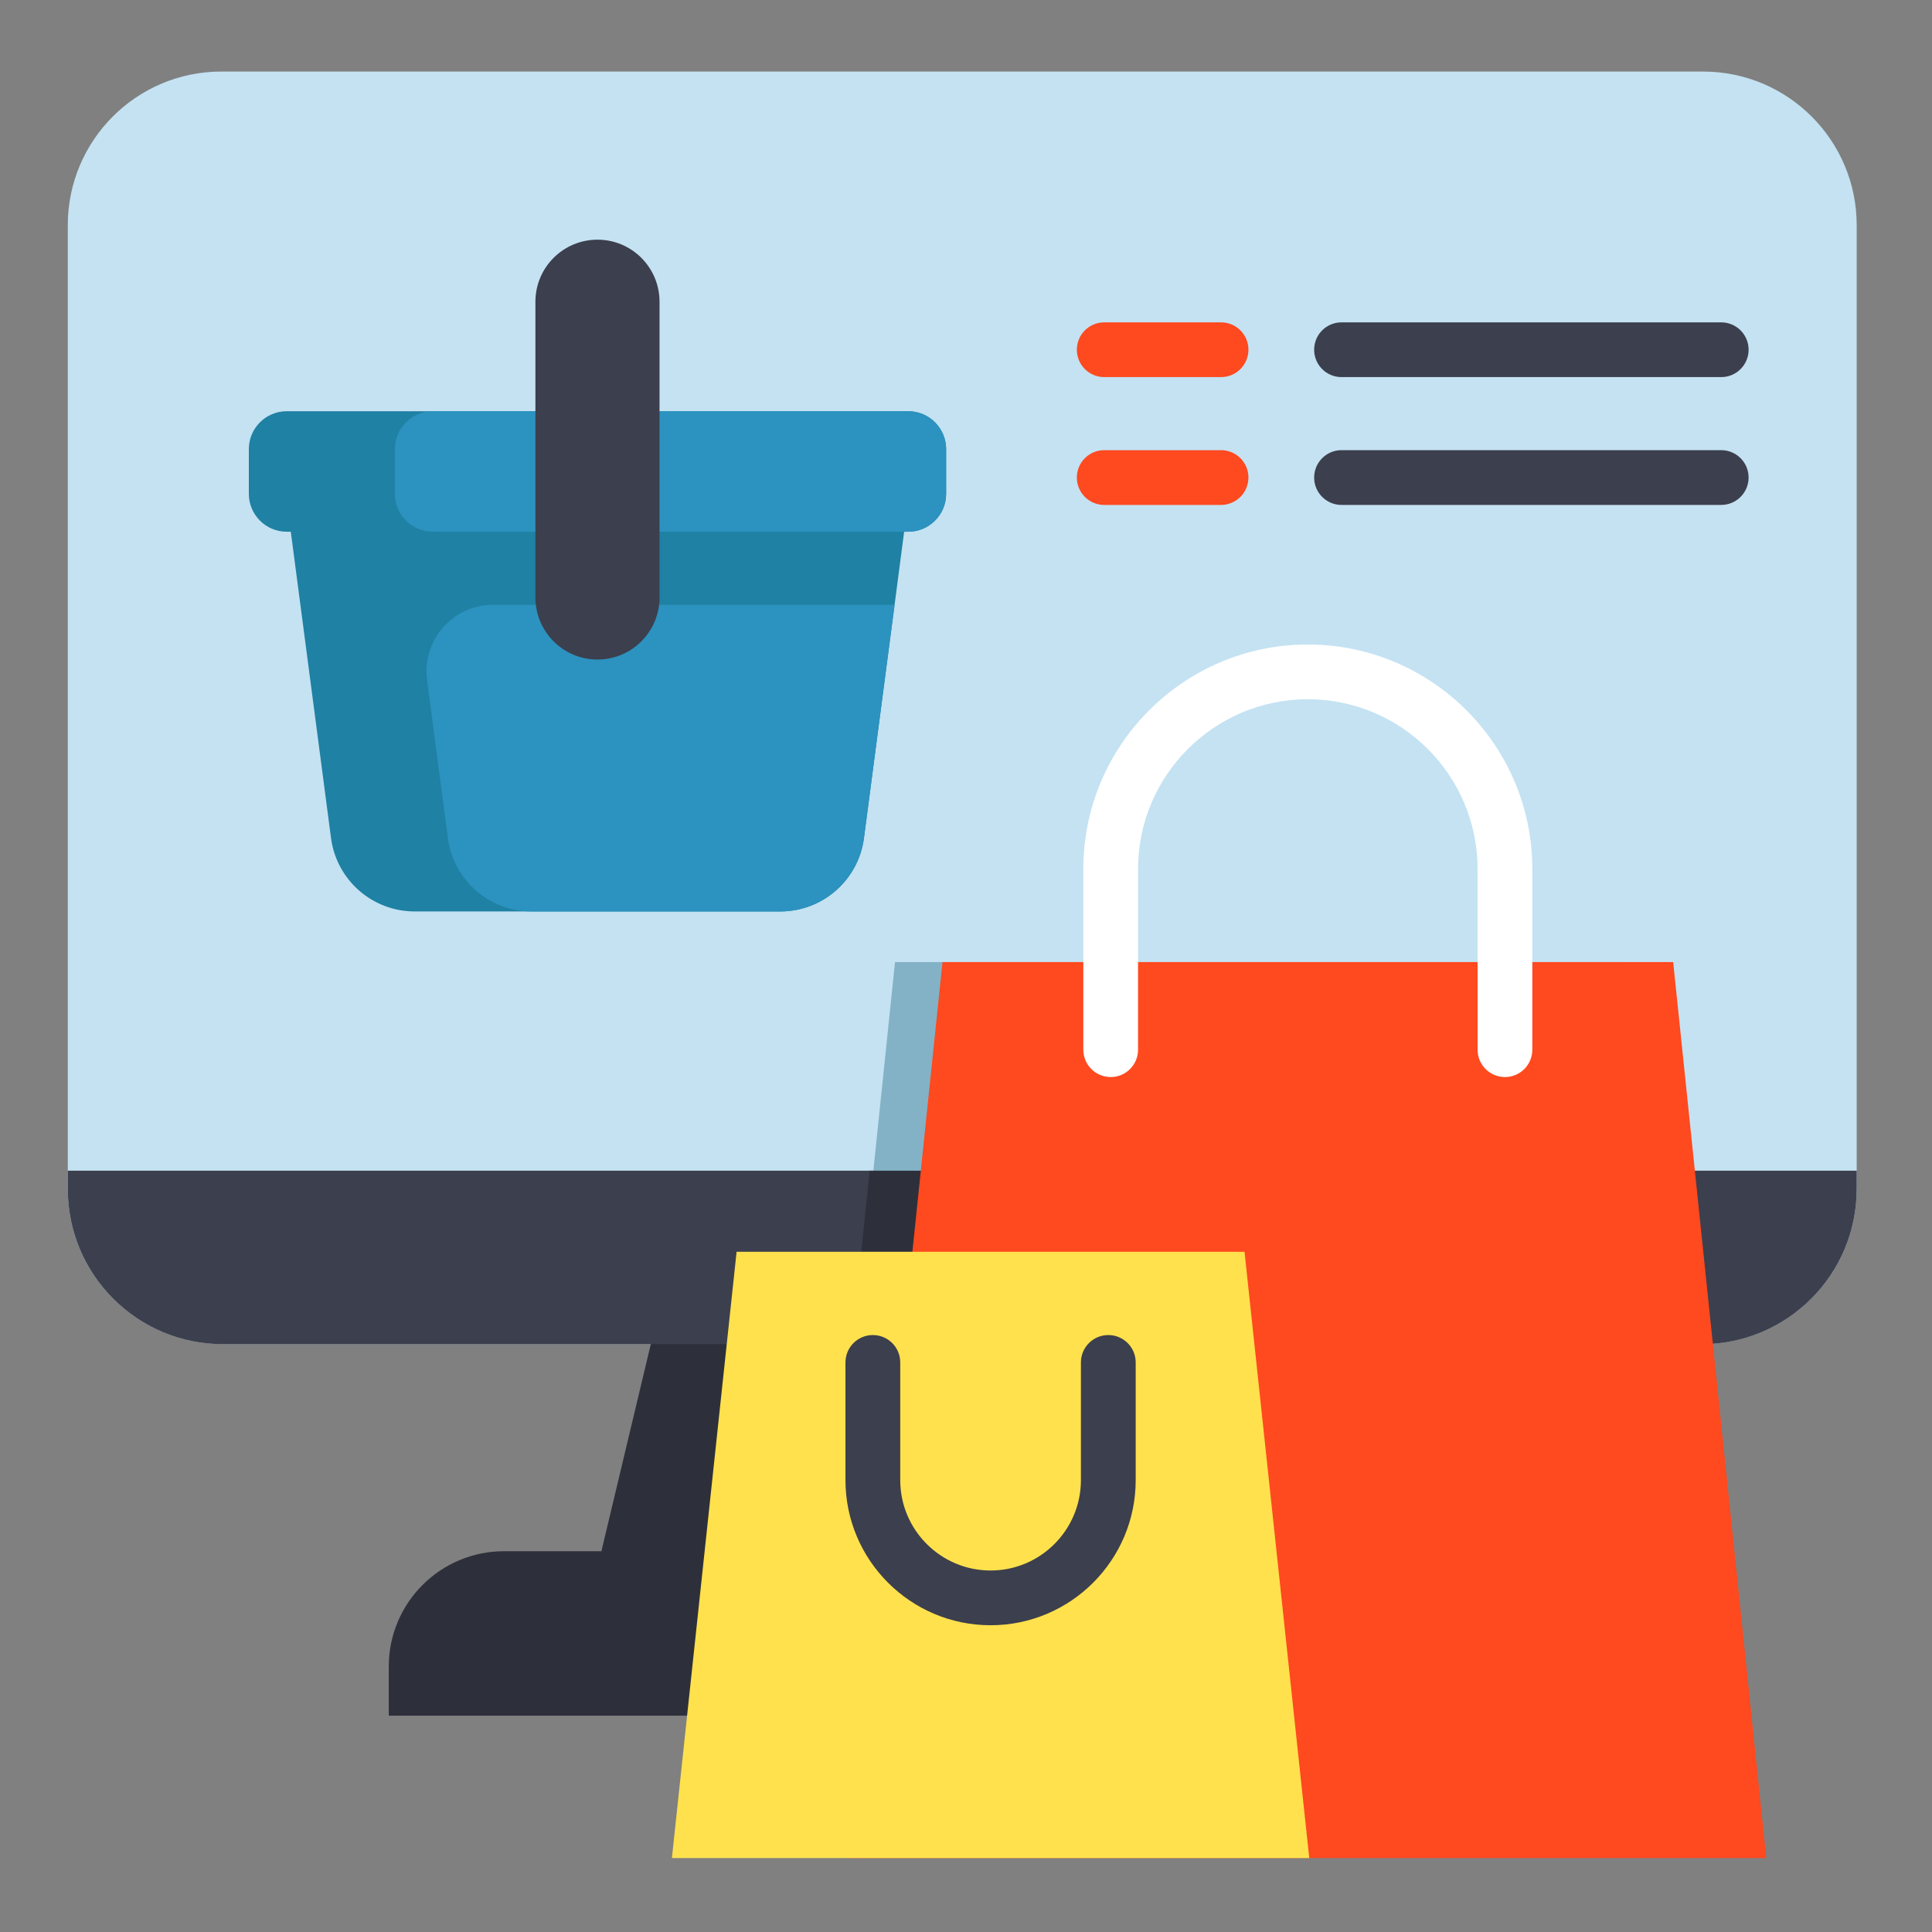
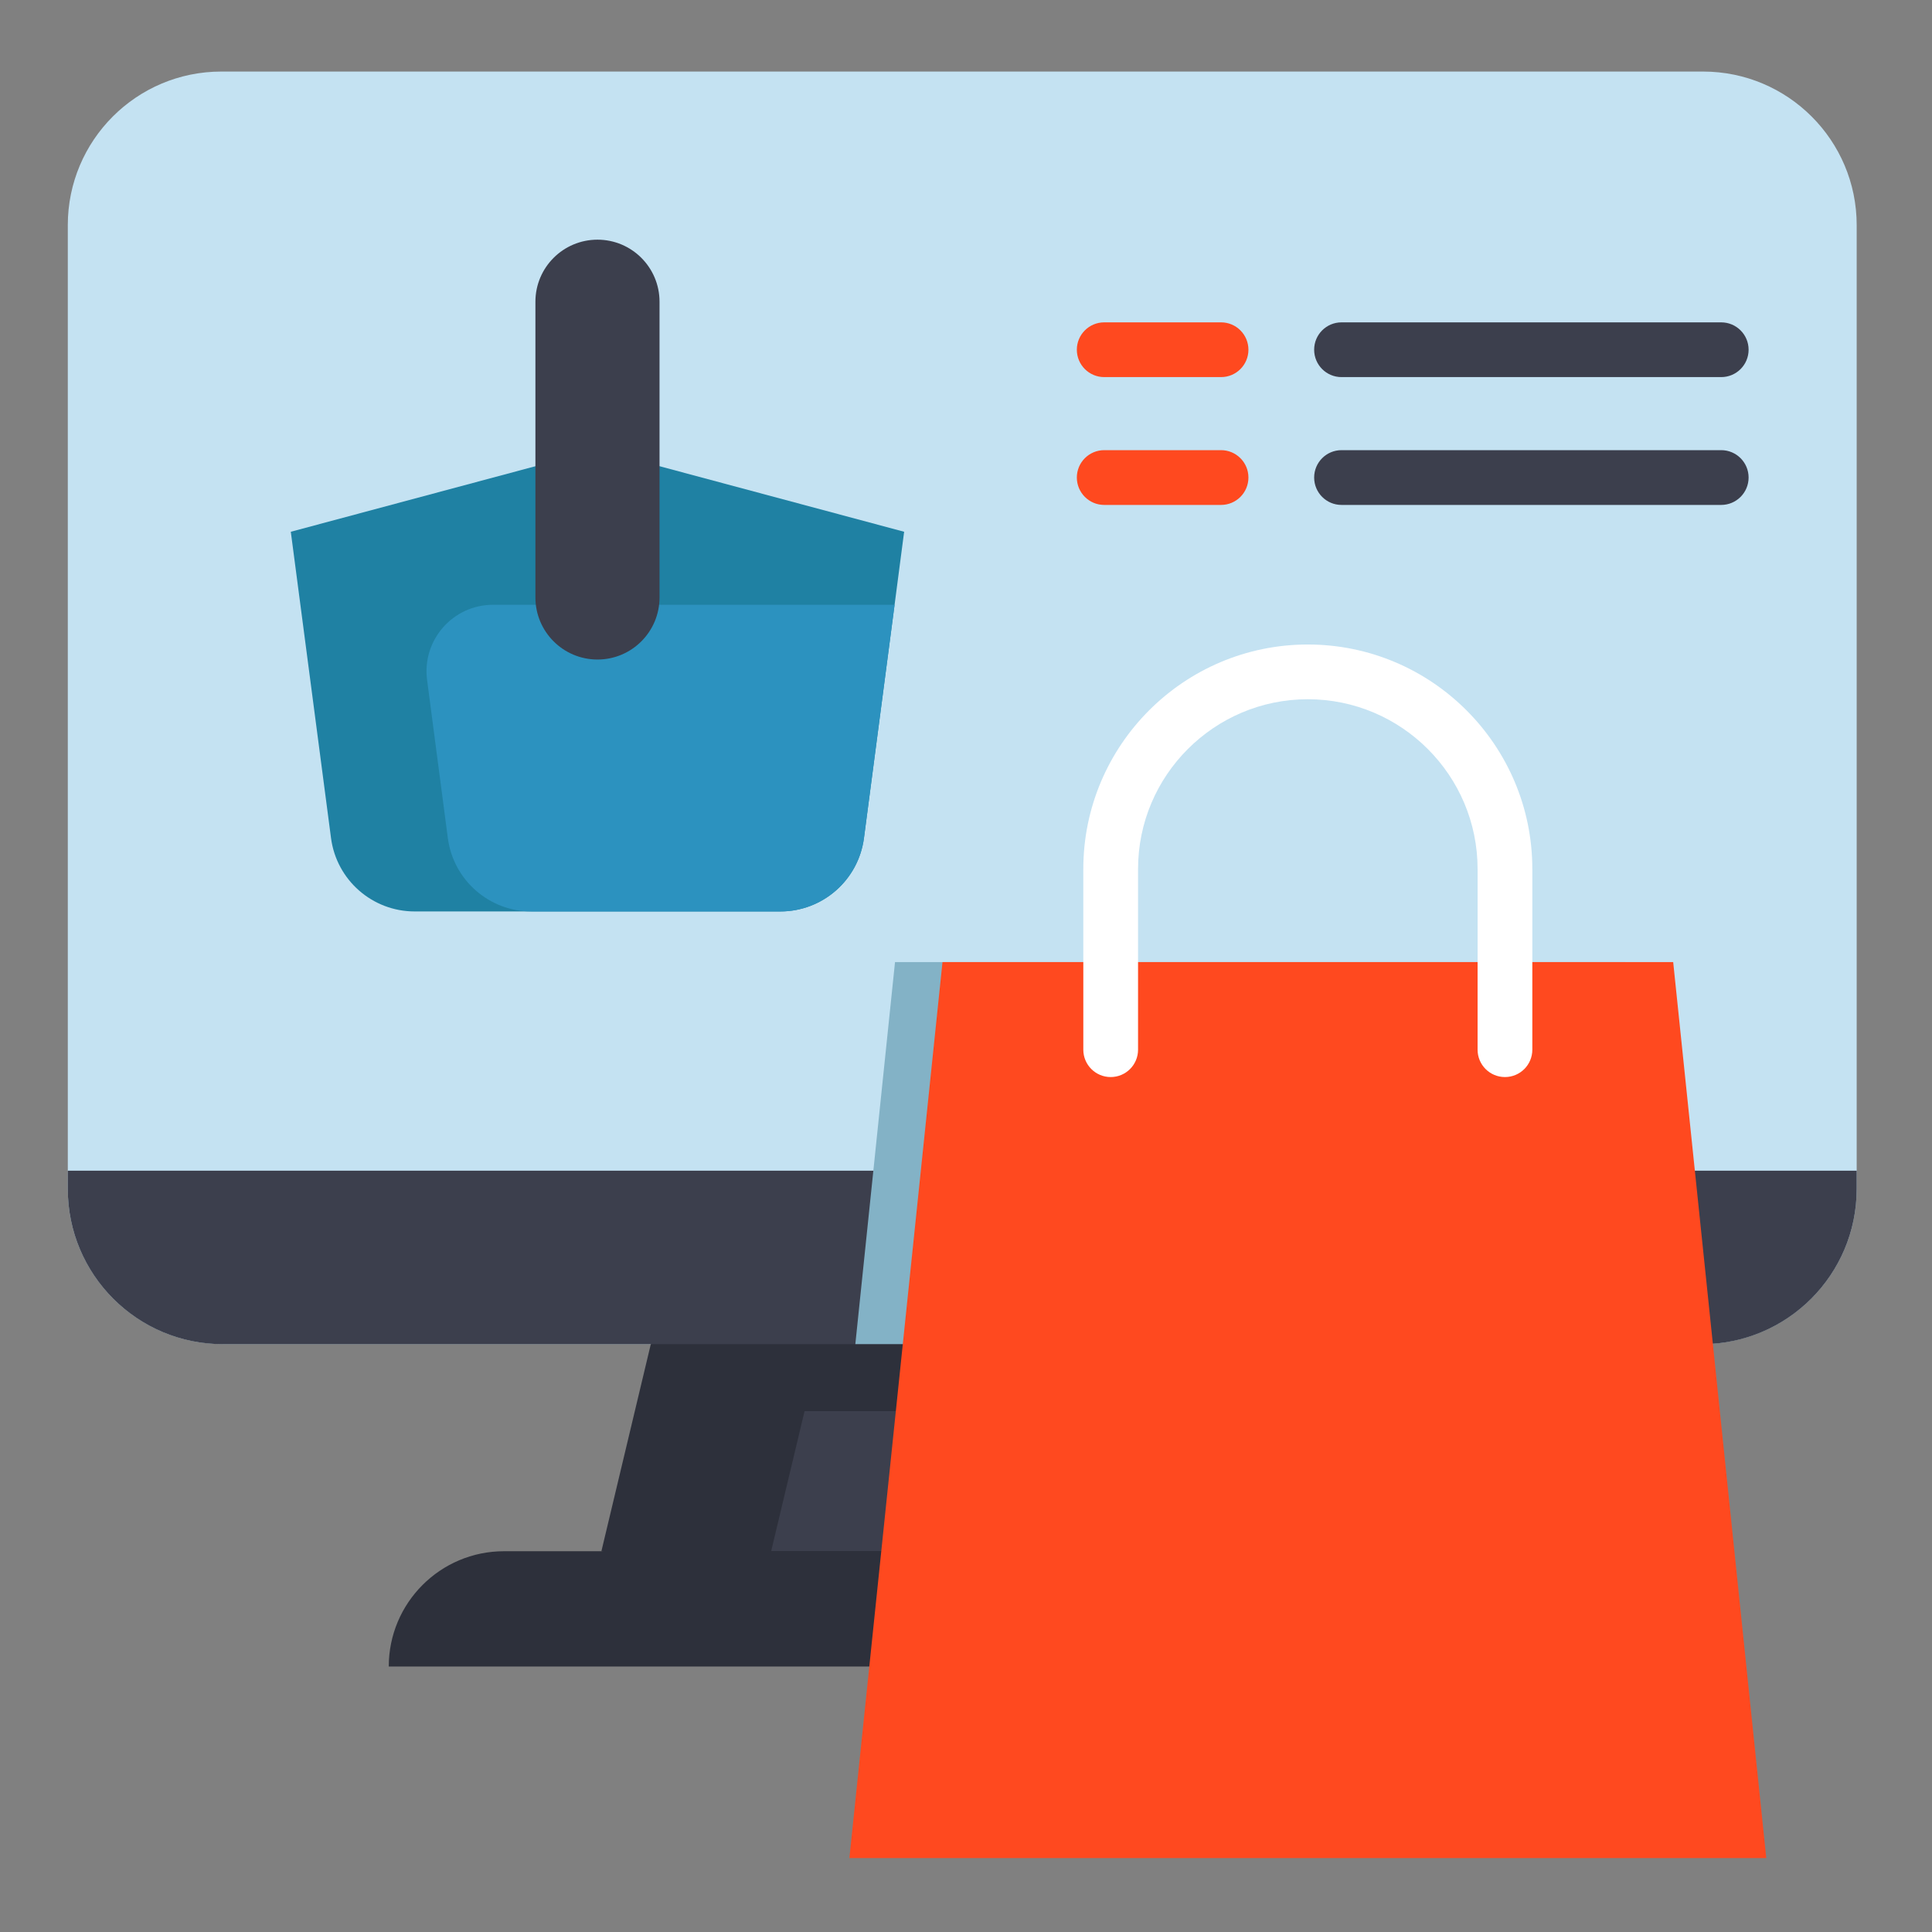
<svg xmlns="http://www.w3.org/2000/svg" width="54" height="54" viewBox="0 0 54 54" fill="none">
  <rect x="0" y="0" width="54" height="54" fill="#808080" stroke="none" />
  <path d="M51.895 6.293V33.23C51.895 35.625 49.952 37.568 47.556 37.568H6.232C3.836 37.568 1.895 35.625 1.895 33.23V6.293C1.895 3.923 3.816 2 6.186 2H47.602C49.972 2 51.895 3.923 51.895 6.293Z" fill="#C4E2F2" />
  <path d="M36.979 43.358L26.894 45.656L16.809 43.358L18.19 37.57L26.466 34.527L35.597 37.57L36.045 39.444L36.979 43.358Z" fill="#2D303B" />
  <path d="M51.895 32.721V33.231C51.895 35.627 49.952 37.57 47.556 37.57H6.232C3.836 37.57 1.895 35.627 1.895 33.231V32.721H51.895Z" fill="#3C3F4D" />
  <path d="M36.979 43.356H21.554L22.488 39.441H36.045L36.979 43.356Z" fill="#3C3F4D" />
-   <path d="M42.923 46.58V47.954H10.866V46.58C10.866 44.8 12.309 43.357 14.088 43.357H39.7C41.48 43.357 42.923 44.8 42.923 46.58Z" fill="#2D303B" />
+   <path d="M42.923 46.58H10.866V46.58C10.866 44.8 12.309 43.357 14.088 43.357H39.7C41.48 43.357 42.923 44.8 42.923 46.58Z" fill="#2D303B" />
  <path d="M46.548 37.568H23.907L25.016 26.891H45.439L46.548 37.568Z" fill="#83B2C6" />
  <path d="M25.271 14.863L25.004 16.903L24.148 23.423C23.994 24.597 22.994 25.475 21.809 25.475H11.59C10.406 25.475 9.406 24.597 9.252 23.423L8.128 14.863L16.7 12.566L25.271 14.863Z" fill="#1F81A3" />
  <path d="M25.004 16.904L24.148 23.424C23.994 24.598 22.994 25.476 21.809 25.476H14.856C13.671 25.476 12.671 24.598 12.517 23.424L11.937 19.005C11.791 17.892 12.657 16.904 13.78 16.904H25.004Z" fill="#2C92BF" />
-   <path d="M26.445 12.553V13.802C26.445 14.387 25.97 14.862 25.386 14.862H8.014C7.429 14.862 6.955 14.387 6.955 13.802V12.553C6.955 11.969 7.429 11.494 8.014 11.494H25.386C25.97 11.494 26.445 11.969 26.445 12.553Z" fill="#1F81A3" />
-   <path d="M26.444 12.553V13.802C26.444 14.387 25.97 14.862 25.385 14.862H12.095C11.511 14.862 11.036 14.387 11.036 13.802V12.553C11.036 11.969 11.511 11.494 12.095 11.494H25.385C25.97 11.494 26.444 11.969 26.444 12.553Z" fill="#2C92BF" />
  <path d="M16.7 6.699C15.742 6.699 14.965 7.476 14.965 8.434V16.699C14.965 17.657 15.742 18.434 16.7 18.434C17.658 18.434 18.434 17.657 18.434 16.699V8.434C18.434 7.476 17.658 6.699 16.7 6.699Z" fill="#3C3F4D" />
-   <path d="M46.447 37.57H23.805L24.308 32.721H45.944L46.447 37.57Z" fill="#2D303B" />
  <path d="M46.766 26.891H26.343L23.741 51.933H49.368L46.766 26.891Z" fill="#FF491F" />
-   <path d="M34.785 34.988H20.588L18.78 51.934H36.594L34.785 34.988Z" fill="#FFE14D" />
  <path d="M42.064 30.104C41.641 30.104 41.299 29.762 41.299 29.339V24.289C41.299 21.672 39.17 19.544 36.554 19.544C33.938 19.544 31.809 21.673 31.809 24.289V29.339C31.809 29.762 31.467 30.104 31.044 30.104C30.622 30.104 30.279 29.762 30.279 29.339V24.289C30.279 20.828 33.094 18.014 36.554 18.014C40.014 18.014 42.829 20.828 42.829 24.289V29.339C42.829 29.762 42.487 30.104 42.064 30.104Z" fill="white" />
-   <path d="M27.687 45.426C25.451 45.426 23.631 43.607 23.631 41.37V38.08C23.631 37.657 23.974 37.315 24.396 37.315C24.819 37.315 25.162 37.657 25.162 38.08V41.37C25.162 42.763 26.295 43.896 27.687 43.896C29.08 43.896 30.212 42.763 30.212 41.37V38.08C30.212 37.657 30.555 37.315 30.978 37.315C31.4 37.315 31.743 37.657 31.743 38.08V41.37C31.743 43.607 29.924 45.426 27.687 45.426Z" fill="#3C3F4D" />
  <path d="M34.129 10.54H30.863C30.441 10.54 30.098 10.198 30.098 9.775C30.098 9.352 30.441 9.01 30.863 9.01H34.129C34.551 9.01 34.894 9.352 34.894 9.775C34.894 10.198 34.551 10.54 34.129 10.54Z" fill="#FF491F" />
  <path d="M48.108 10.54H37.496C37.073 10.54 36.731 10.198 36.731 9.775C36.731 9.352 37.073 9.01 37.496 9.01H48.108C48.531 9.01 48.874 9.352 48.874 9.775C48.874 10.198 48.531 10.54 48.108 10.54Z" fill="#3C3F4D" />
  <path d="M34.129 14.113H30.863C30.441 14.113 30.098 13.77 30.098 13.347C30.098 12.925 30.441 12.582 30.863 12.582H34.129C34.551 12.582 34.894 12.925 34.894 13.347C34.894 13.77 34.551 14.113 34.129 14.113Z" fill="#FF491F" />
  <path d="M48.108 14.113H37.496C37.073 14.113 36.731 13.77 36.731 13.347C36.731 12.925 37.073 12.582 37.496 12.582H48.108C48.531 12.582 48.874 12.925 48.874 13.347C48.874 13.77 48.531 14.113 48.108 14.113Z" fill="#3C3F4D" />
</svg>